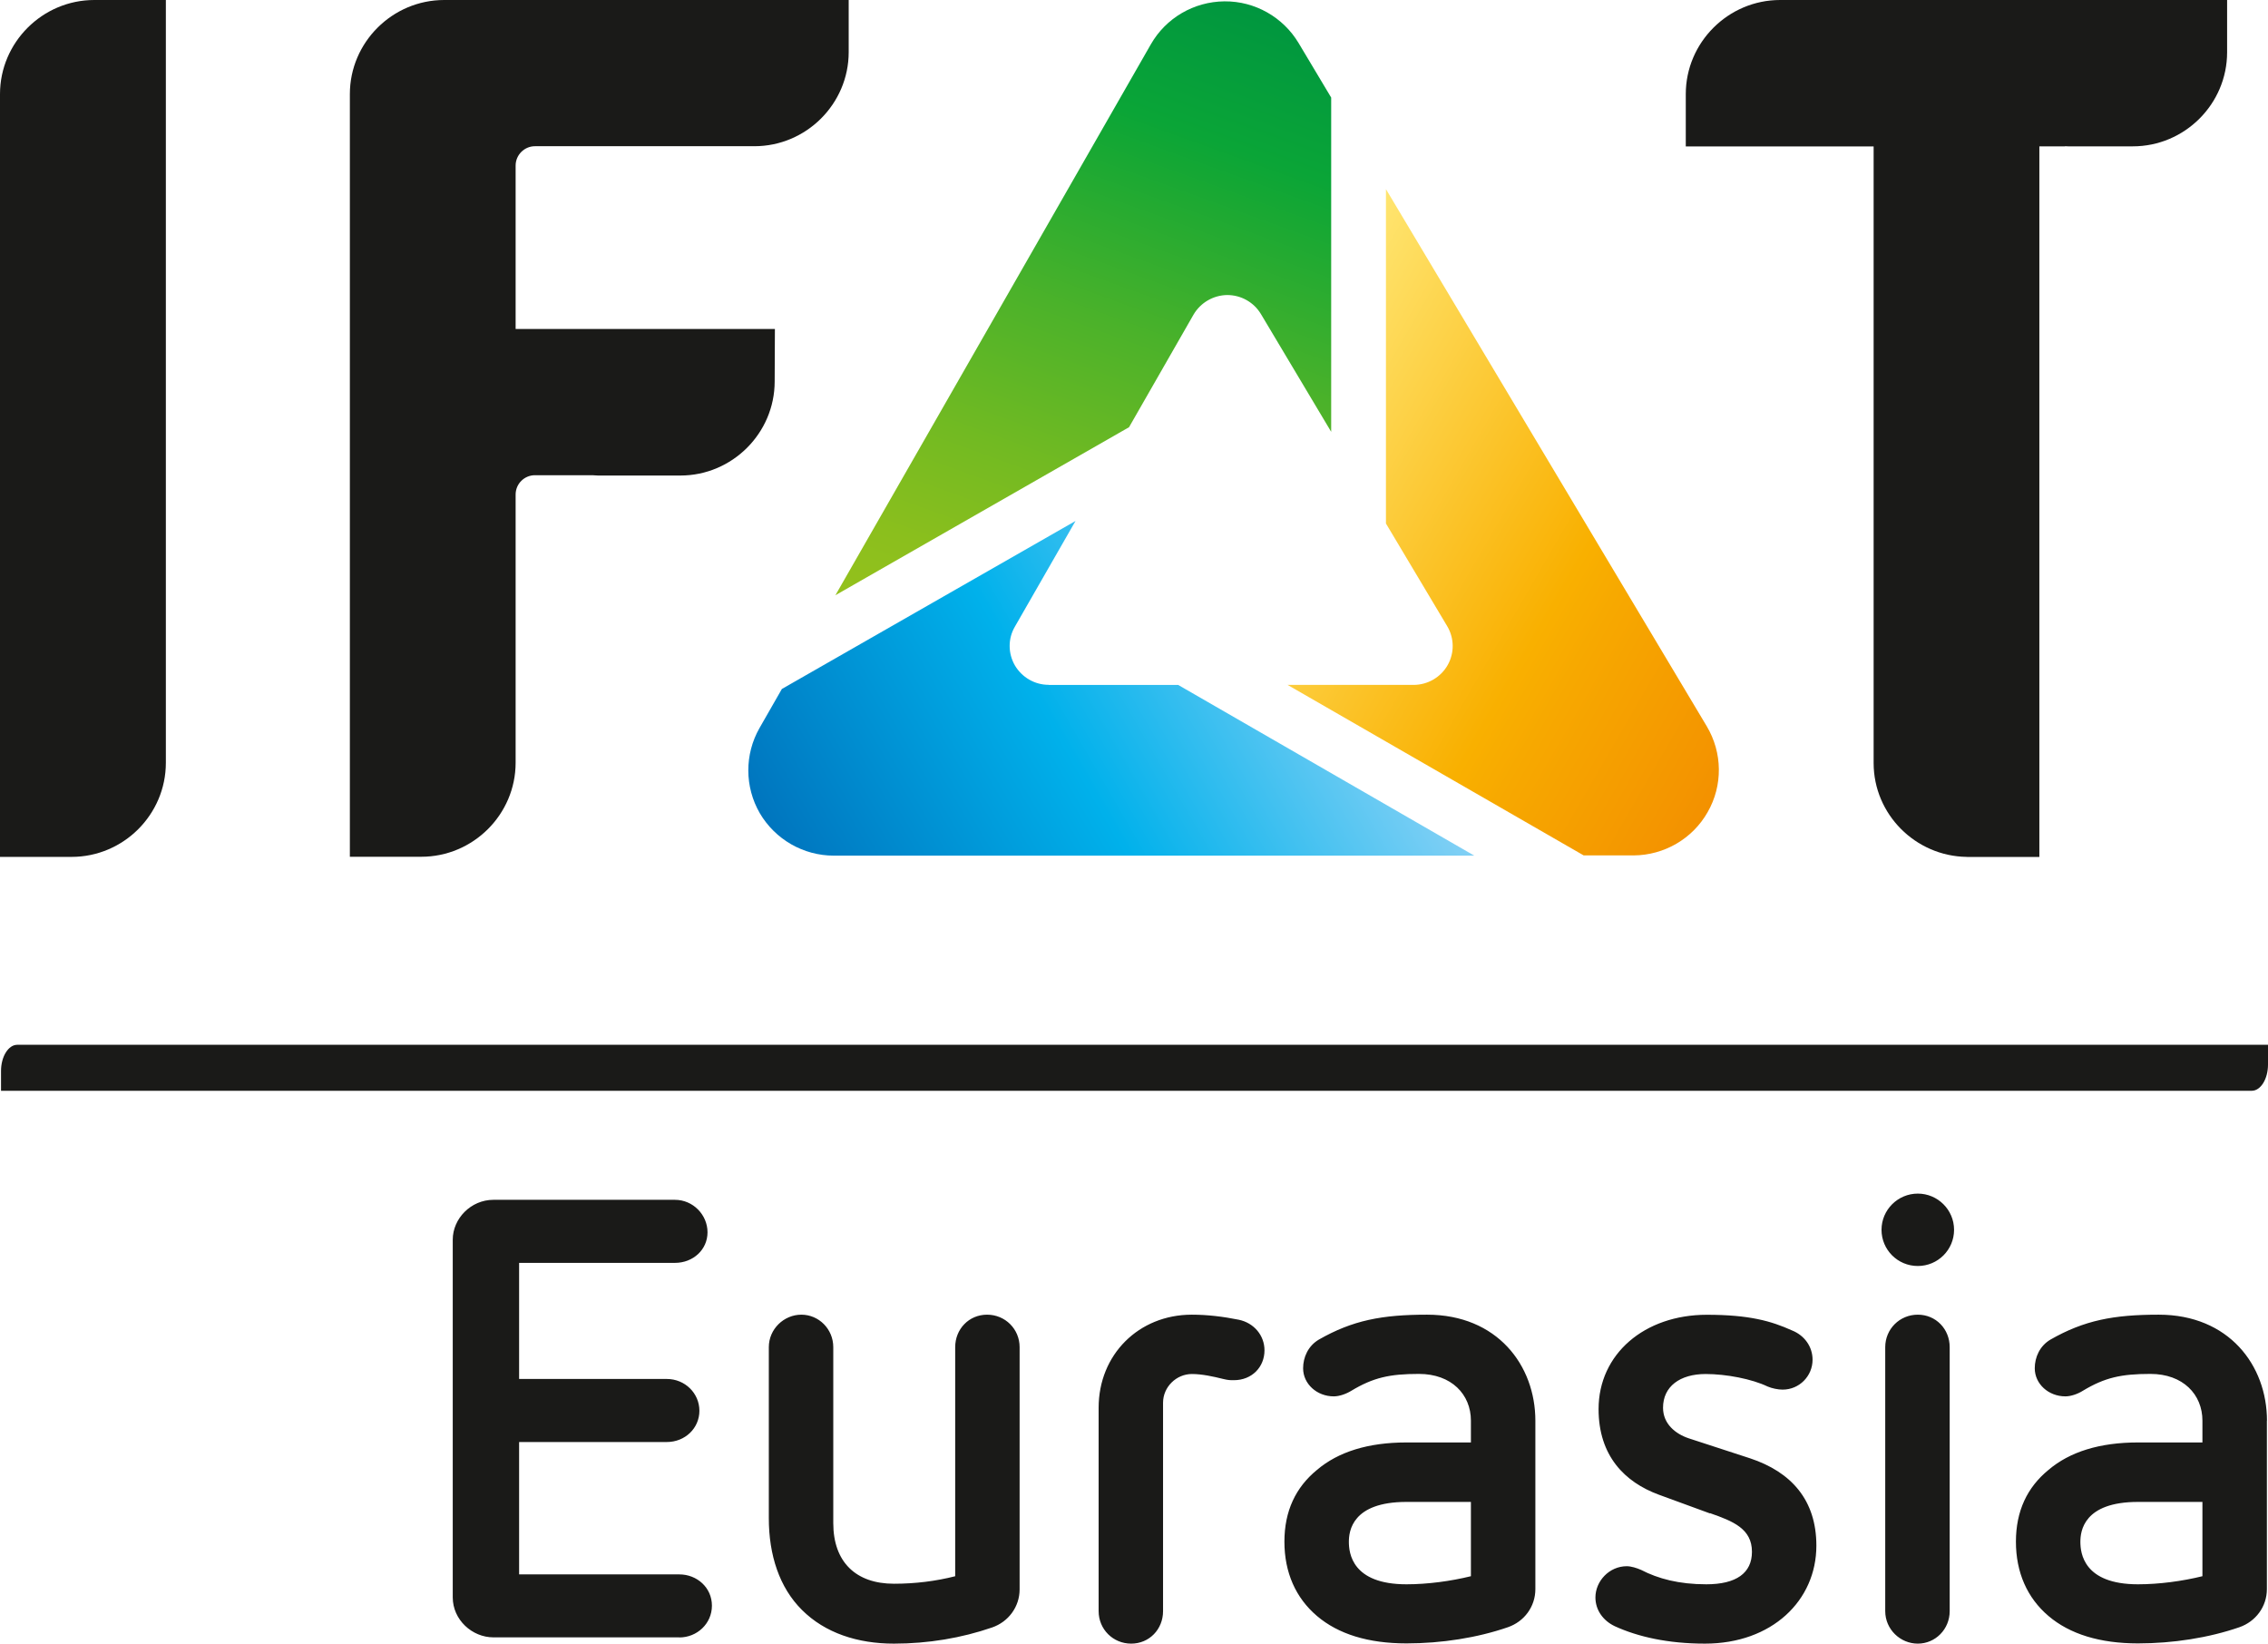
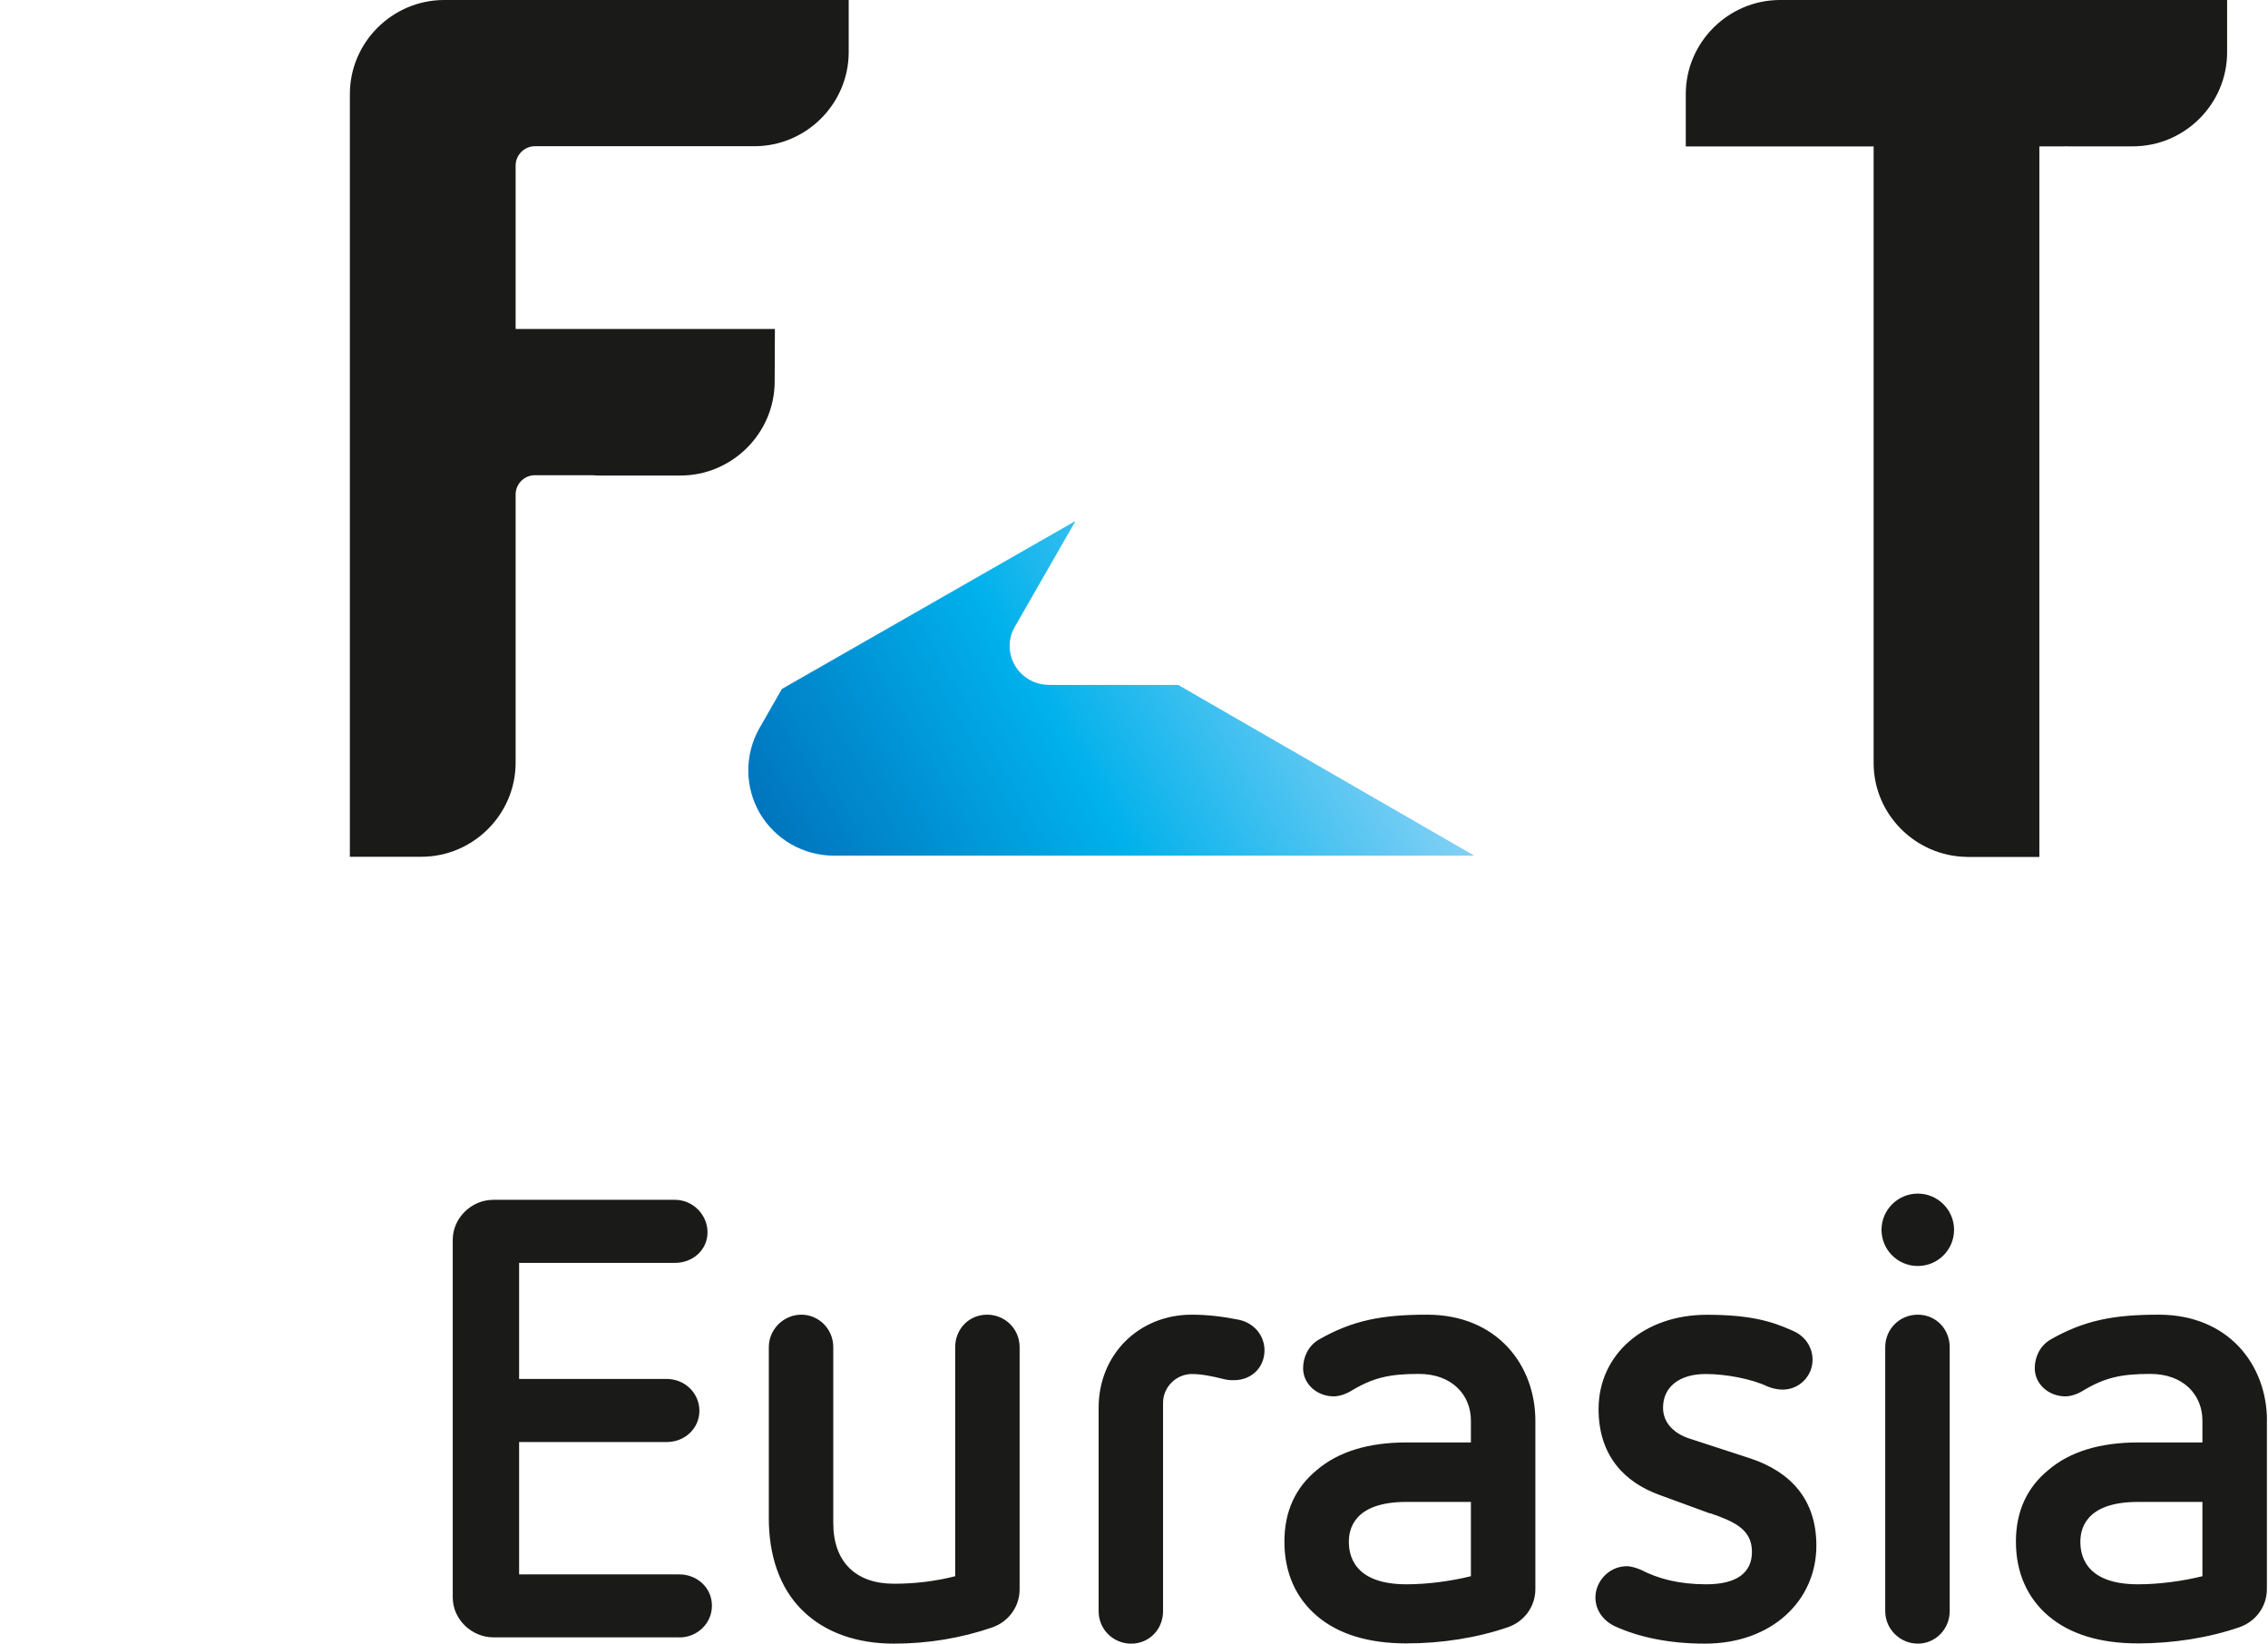
<svg xmlns="http://www.w3.org/2000/svg" width="69" height="50" viewBox="0 0 69 50" fill="none">
  <g clip-path="url(#clip0_343_1722)">
-     <path d="M36.31 9.573C36.522 9.208 36.913 8.982 37.331 8.975H37.335C37.757 8.975 38.147 9.194 38.363 9.556L40.499 13.136V2.968L39.508 1.31C39.035 0.52 38.178 0.034 37.256 0.041C37.256 0.041 37.253 0.041 37.249 0.041C36.32 0.051 35.47 0.547 35.011 1.351L25.416 18.107L34.349 12.996L36.31 9.573Z" fill="url(#paint0_linear_343_1722)" />
    <path d="M31.905 20.833C31.48 20.833 31.093 20.607 30.877 20.244C30.667 19.879 30.66 19.431 30.877 19.062L32.721 15.848L23.787 20.959L23.108 22.145C22.649 22.949 22.653 23.937 23.115 24.737C23.585 25.537 24.442 26.029 25.368 26.029H44.853L35.844 20.836H31.908L31.905 20.833Z" fill="url(#paint1_linear_343_1722)" />
-     <path d="M51.925 22.093L42.165 5.754V15.925L44.026 19.044C44.246 19.41 44.253 19.864 44.04 20.237C43.831 20.603 43.437 20.832 43.012 20.835H39.172L48.181 26.022H49.69C49.69 26.022 49.7 26.022 49.703 26.022C50.632 26.015 51.493 25.516 51.952 24.706C52.418 23.895 52.405 22.897 51.925 22.093Z" fill="url(#paint2_linear_343_1722)" />
-     <path d="M2.869 0H5.046V23.205C5.046 24.778 3.757 26.067 2.177 26.067H0V2.862C0 1.289 1.292 0 2.869 0Z" fill="#1A1A18" />
    <path d="M13.514 0C11.937 0 10.644 1.289 10.644 2.862V26.063H11.669C11.669 26.063 11.676 26.063 11.679 26.063H12.818C14.395 26.063 15.687 24.774 15.687 23.202V21.608V21.602V15.044C15.687 14.719 15.951 14.456 16.276 14.456H18.018C18.076 14.456 18.134 14.466 18.193 14.466H20.699C22.276 14.466 23.568 13.177 23.568 11.604L23.575 10.008H15.687V5.036C15.687 4.715 15.951 4.448 16.276 4.448H22.951C24.528 4.448 25.82 3.159 25.82 1.586V0H13.514Z" fill="#1A1A18" />
    <path d="M67.766 0H56.176C56.176 0 56.141 0 56.124 0H54.157C52.58 0 51.287 1.289 51.287 2.862V4.147V4.455H57.002V23.205C57.002 23.205 57.002 23.208 57.002 23.212C57.002 24.771 58.274 26.043 59.83 26.067C59.844 26.067 59.857 26.07 59.868 26.07H62.044V4.452H62.816C62.816 4.452 62.83 4.452 62.84 4.448C62.867 4.448 62.891 4.452 62.919 4.452H64.886C66.463 4.452 67.756 3.166 67.756 1.59C67.756 1.586 67.756 0.564 67.756 0.561V0H67.766Z" fill="#1A1A18" />
-     <path d="M69 32.385V31.783H0.525C0.254 31.783 0.031 32.142 0.031 32.58V33.182H68.506C68.777 33.182 69 32.823 69 32.385Z" fill="#1A1A18" />
    <path d="M67.005 47.949C66.395 48.099 65.692 48.195 65.044 48.195C63.388 48.195 63.292 47.245 63.292 46.903C63.292 46.581 63.388 45.689 65.044 45.689H67.005V47.949ZM68.969 43.22C68.969 41.531 67.807 39.993 65.675 39.993C64.303 39.993 63.409 40.164 62.38 40.752C62.058 40.943 61.904 41.285 61.904 41.624C61.904 42.099 62.322 42.478 62.836 42.478C63.008 42.478 63.217 42.403 63.368 42.307C64.033 41.907 64.53 41.795 65.424 41.795C66.415 41.795 67.005 42.42 67.005 43.217V43.88H65.044C63.882 43.88 62.97 44.164 62.322 44.715C61.674 45.245 61.331 45.966 61.331 46.899C61.331 47.833 61.674 48.609 62.322 49.159C62.97 49.71 63.885 49.993 65.044 49.993C66.11 49.993 67.197 49.823 68.129 49.501C68.623 49.33 68.966 48.876 68.966 48.342V43.214L68.969 43.22ZM57.355 49.012C57.355 49.563 57.811 50 58.346 50C58.88 50 59.316 49.563 59.316 49.012V40.981C59.316 40.431 58.898 39.993 58.346 39.993C57.794 39.993 57.355 40.431 57.355 40.981V49.012ZM59.449 37.411C59.449 36.803 58.952 36.31 58.346 36.31C57.739 36.31 57.242 36.803 57.242 37.411C57.242 38.02 57.735 38.512 58.346 38.512C58.956 38.512 59.449 38.02 59.449 37.411ZM52.024 46.031C52.73 46.277 53.3 46.506 53.3 47.207C53.3 47.853 52.823 48.195 51.911 48.195C51.075 48.195 50.444 48.024 49.93 47.758C49.796 47.699 49.625 47.645 49.491 47.645C48.959 47.645 48.538 48.099 48.538 48.595C48.538 48.975 48.768 49.3 49.127 49.47C49.83 49.792 50.746 50 51.87 50C53.906 50 55.26 48.691 55.26 47.019C55.26 45.634 54.499 44.779 53.241 44.362L51.376 43.754C50.975 43.62 50.595 43.316 50.595 42.824C50.595 42.178 51.109 41.798 51.891 41.798C52.518 41.798 53.3 41.949 53.776 42.178C53.91 42.236 54.098 42.273 54.232 42.273C54.746 42.273 55.144 41.856 55.144 41.364C55.144 40.964 54.897 40.622 54.516 40.471C53.889 40.188 53.221 39.996 51.928 39.996C50.026 39.996 48.634 41.193 48.634 42.865C48.634 44.291 49.433 45.087 50.461 45.467L52.021 46.038L52.024 46.031ZM44.75 47.949C44.14 48.099 43.437 48.195 42.789 48.195C41.133 48.195 41.037 47.245 41.037 46.903C41.037 46.581 41.133 45.689 42.789 45.689H44.75V47.949ZM46.711 43.22C46.711 41.531 45.549 39.993 43.416 39.993C42.045 39.993 41.15 40.164 40.122 40.752C39.8 40.943 39.645 41.285 39.645 41.624C39.645 42.099 40.064 42.478 40.578 42.478C40.749 42.478 40.958 42.403 41.113 42.307C41.778 41.907 42.275 41.795 43.169 41.795C44.16 41.795 44.75 42.42 44.75 43.217V43.88H42.789C41.627 43.88 40.715 44.164 40.067 44.715C39.419 45.245 39.076 45.966 39.076 46.899C39.076 47.833 39.419 48.609 40.067 49.159C40.715 49.71 41.627 49.993 42.789 49.993C43.855 49.993 44.942 49.823 45.874 49.501C46.371 49.33 46.711 48.876 46.711 48.342V43.214V43.22ZM33.424 49.012C33.424 49.563 33.862 50 34.414 50C34.966 50 35.384 49.563 35.384 49.012V42.67C35.384 42.195 35.785 41.798 36.262 41.798C36.567 41.798 36.91 41.873 37.215 41.949C37.366 41.986 37.424 41.986 37.537 41.986C38.089 41.986 38.47 41.586 38.47 41.077C38.47 40.622 38.147 40.242 37.688 40.147C37.212 40.051 36.735 39.993 36.259 39.993C34.641 39.993 33.424 41.21 33.424 42.824V49.016V49.012ZM29.063 47.949C28.473 48.099 27.846 48.178 27.198 48.178C26.036 48.178 25.351 47.515 25.351 46.335V40.981C25.351 40.431 24.912 39.993 24.38 39.993C23.849 39.993 23.39 40.431 23.39 40.981V46.185C23.39 47.306 23.712 48.294 24.398 48.975C25.1 49.676 26.091 50 27.195 50C28.24 50 29.252 49.829 30.184 49.508C30.678 49.337 31.02 48.882 31.02 48.349V40.981C31.02 40.431 30.582 39.993 30.03 39.993C29.478 39.993 29.06 40.431 29.06 40.981V47.949H29.063ZM20.668 49.812C21.203 49.812 21.659 49.395 21.659 48.845C21.659 48.294 21.203 47.894 20.668 47.894H15.793V43.867H20.287C20.839 43.867 21.278 43.45 21.278 42.916C21.278 42.383 20.839 41.949 20.287 41.949H15.793V38.417H20.534C21.086 38.417 21.525 38.017 21.525 37.487C21.525 36.957 21.086 36.499 20.534 36.499H15.011C14.326 36.499 13.774 37.07 13.774 37.712V48.592C13.774 49.276 14.364 49.809 15.011 49.809H20.664L20.668 49.812Z" fill="#1A1A18" />
  </g>
  <defs>
    <linearGradient id="paint0_linear_343_1722" x1="31.274" y1="20.234" x2="38.504" y2="0.319" gradientUnits="userSpaceOnUse">
      <stop stop-color="#94C11C" />
      <stop offset="0.11" stop-color="#8BBF1D" />
      <stop offset="0.28" stop-color="#72BA22" />
      <stop offset="0.5" stop-color="#4BB22A" />
      <stop offset="0.75" stop-color="#14A734" />
      <stop offset="0.8" stop-color="#0AA537" />
      <stop offset="1" stop-color="#00963F" />
    </linearGradient>
    <linearGradient id="paint1_linear_343_1722" x1="25.374" y1="28.638" x2="41.095" y2="19.538" gradientUnits="userSpaceOnUse">
      <stop stop-color="#0075BE" />
      <stop offset="0.5" stop-color="#00B1EB" />
      <stop offset="1" stop-color="#82D0F5" />
    </linearGradient>
    <linearGradient id="paint2_linear_343_1722" x1="38.514" y1="12.055" x2="54.064" y2="21.055" gradientUnits="userSpaceOnUse">
      <stop stop-color="#FFE570" />
      <stop offset="0.6" stop-color="#F9B000" />
      <stop offset="0.69" stop-color="#F7A800" />
      <stop offset="1" stop-color="#F39100" />
    </linearGradient>
    <clipPath id="clip0_343_1722">
      <rect width="69" height="50" fill="white" />
    </clipPath>
  </defs>
</svg>